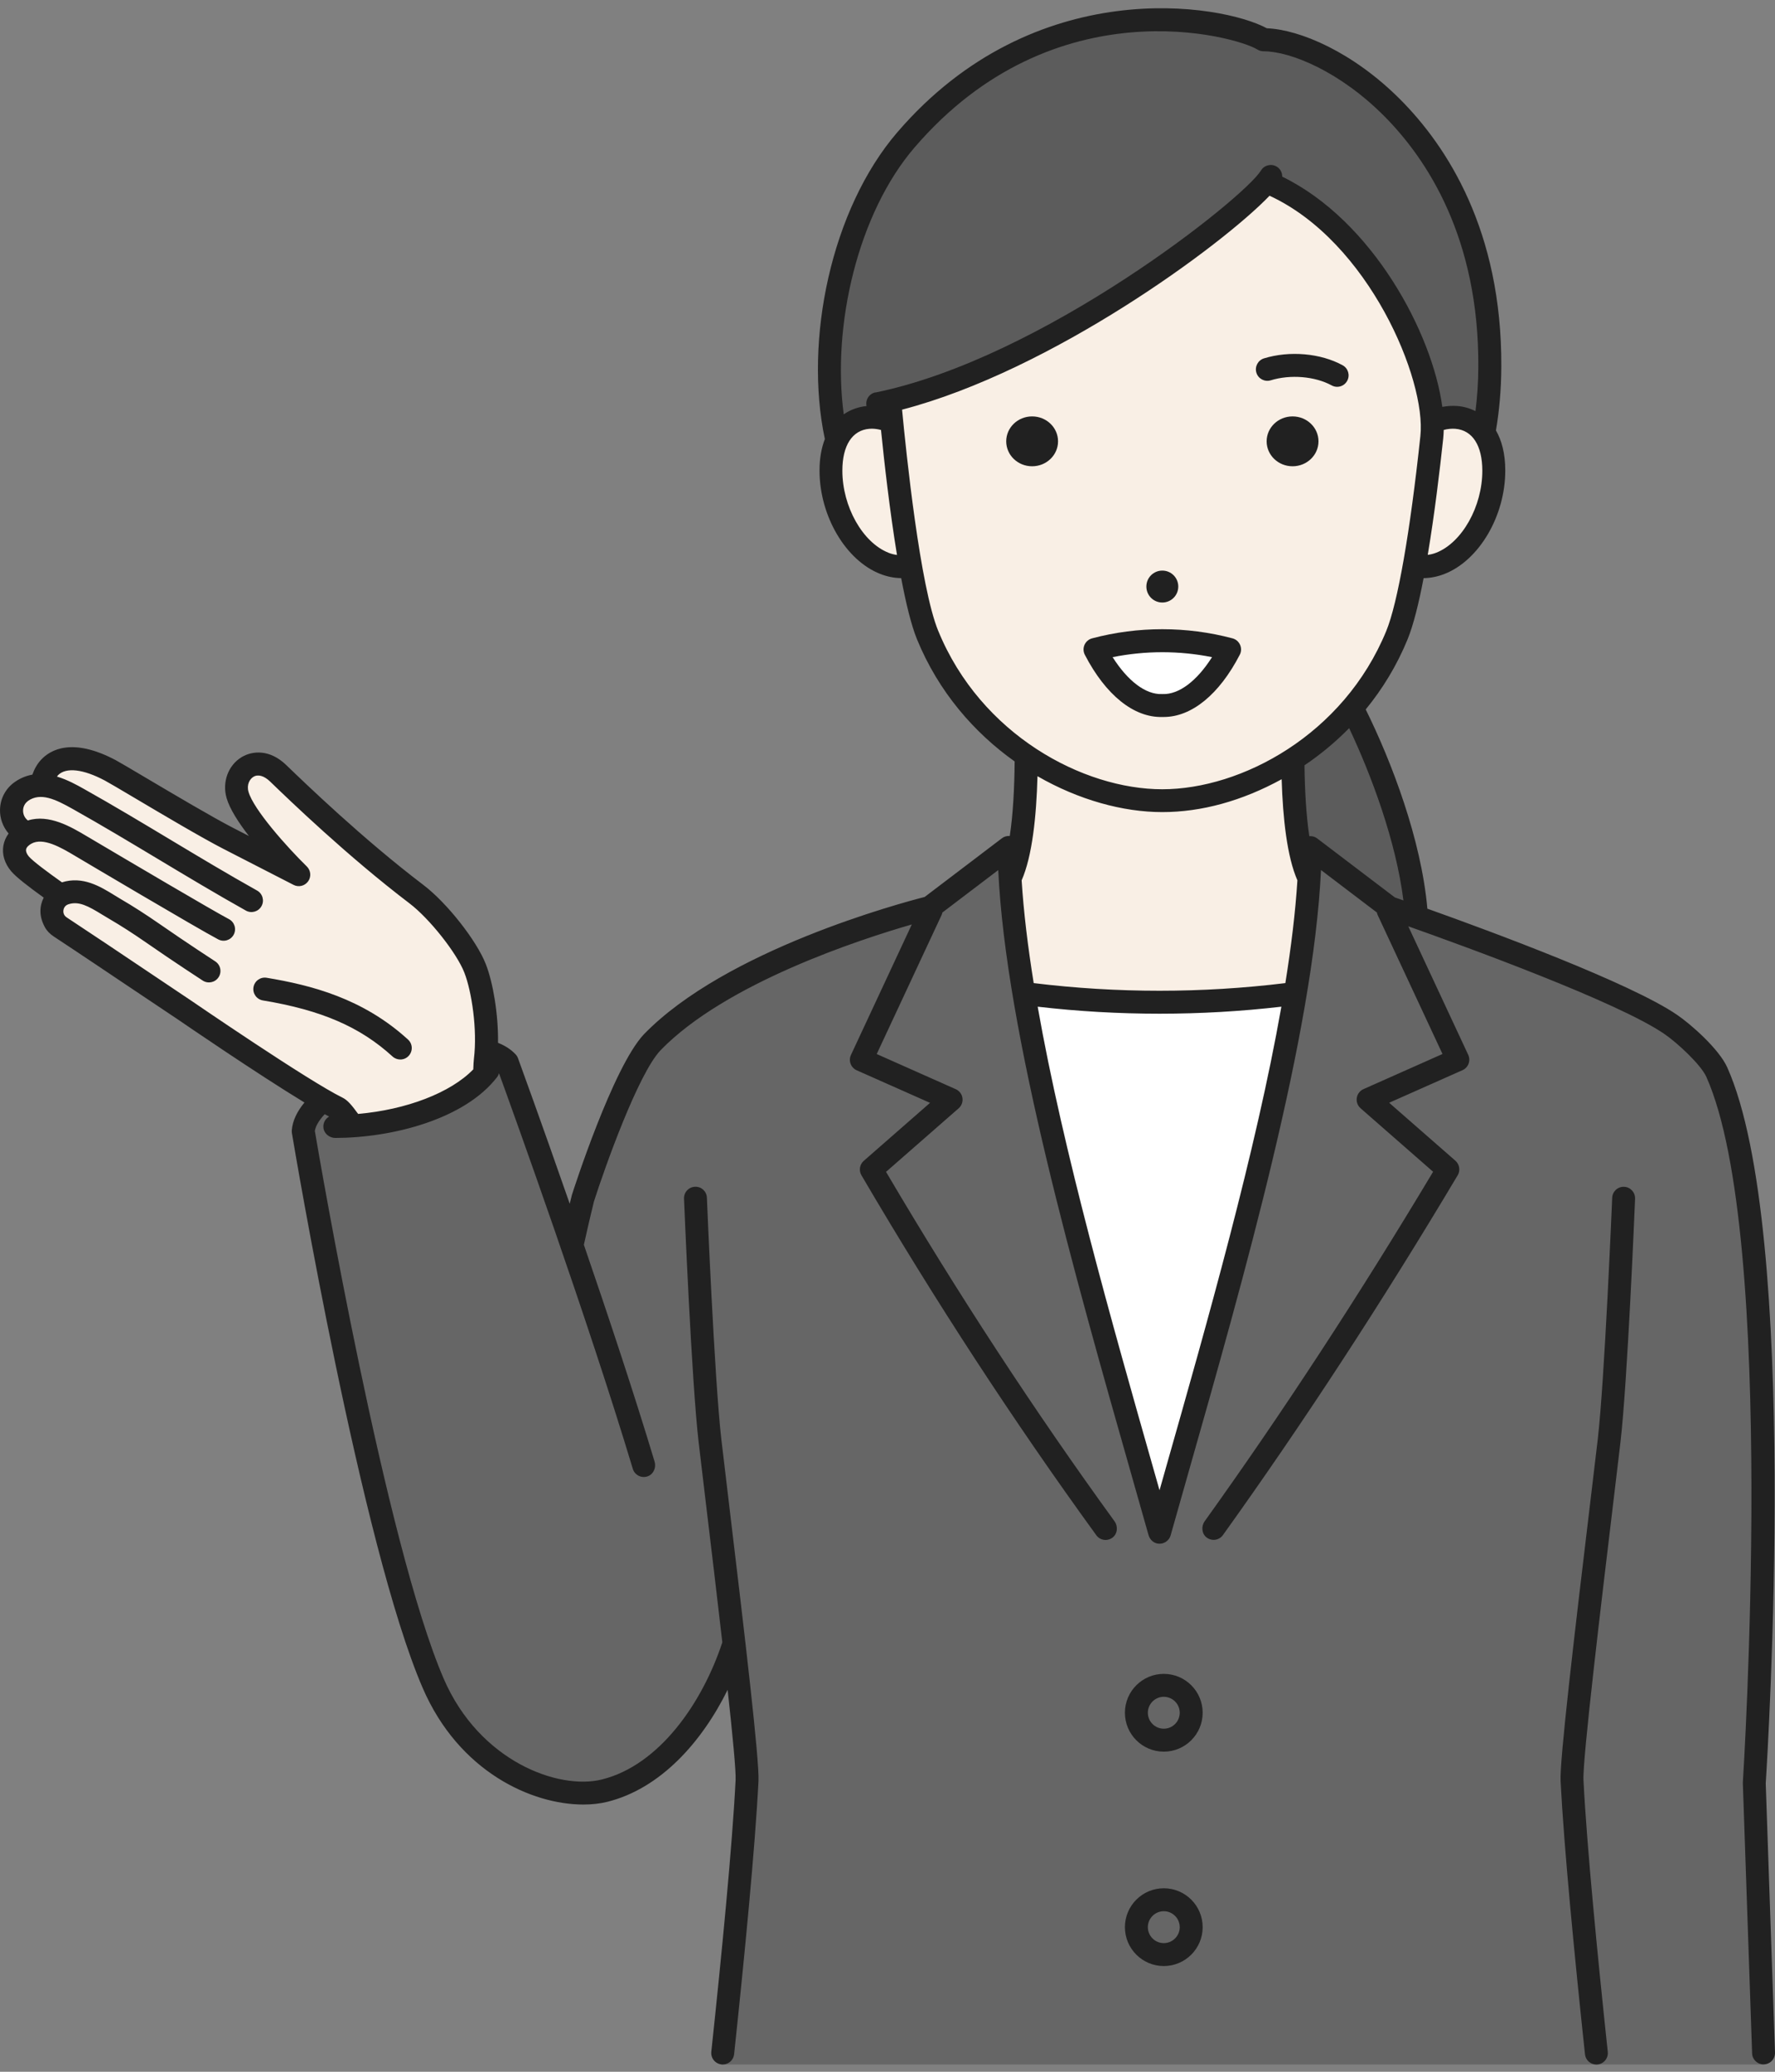
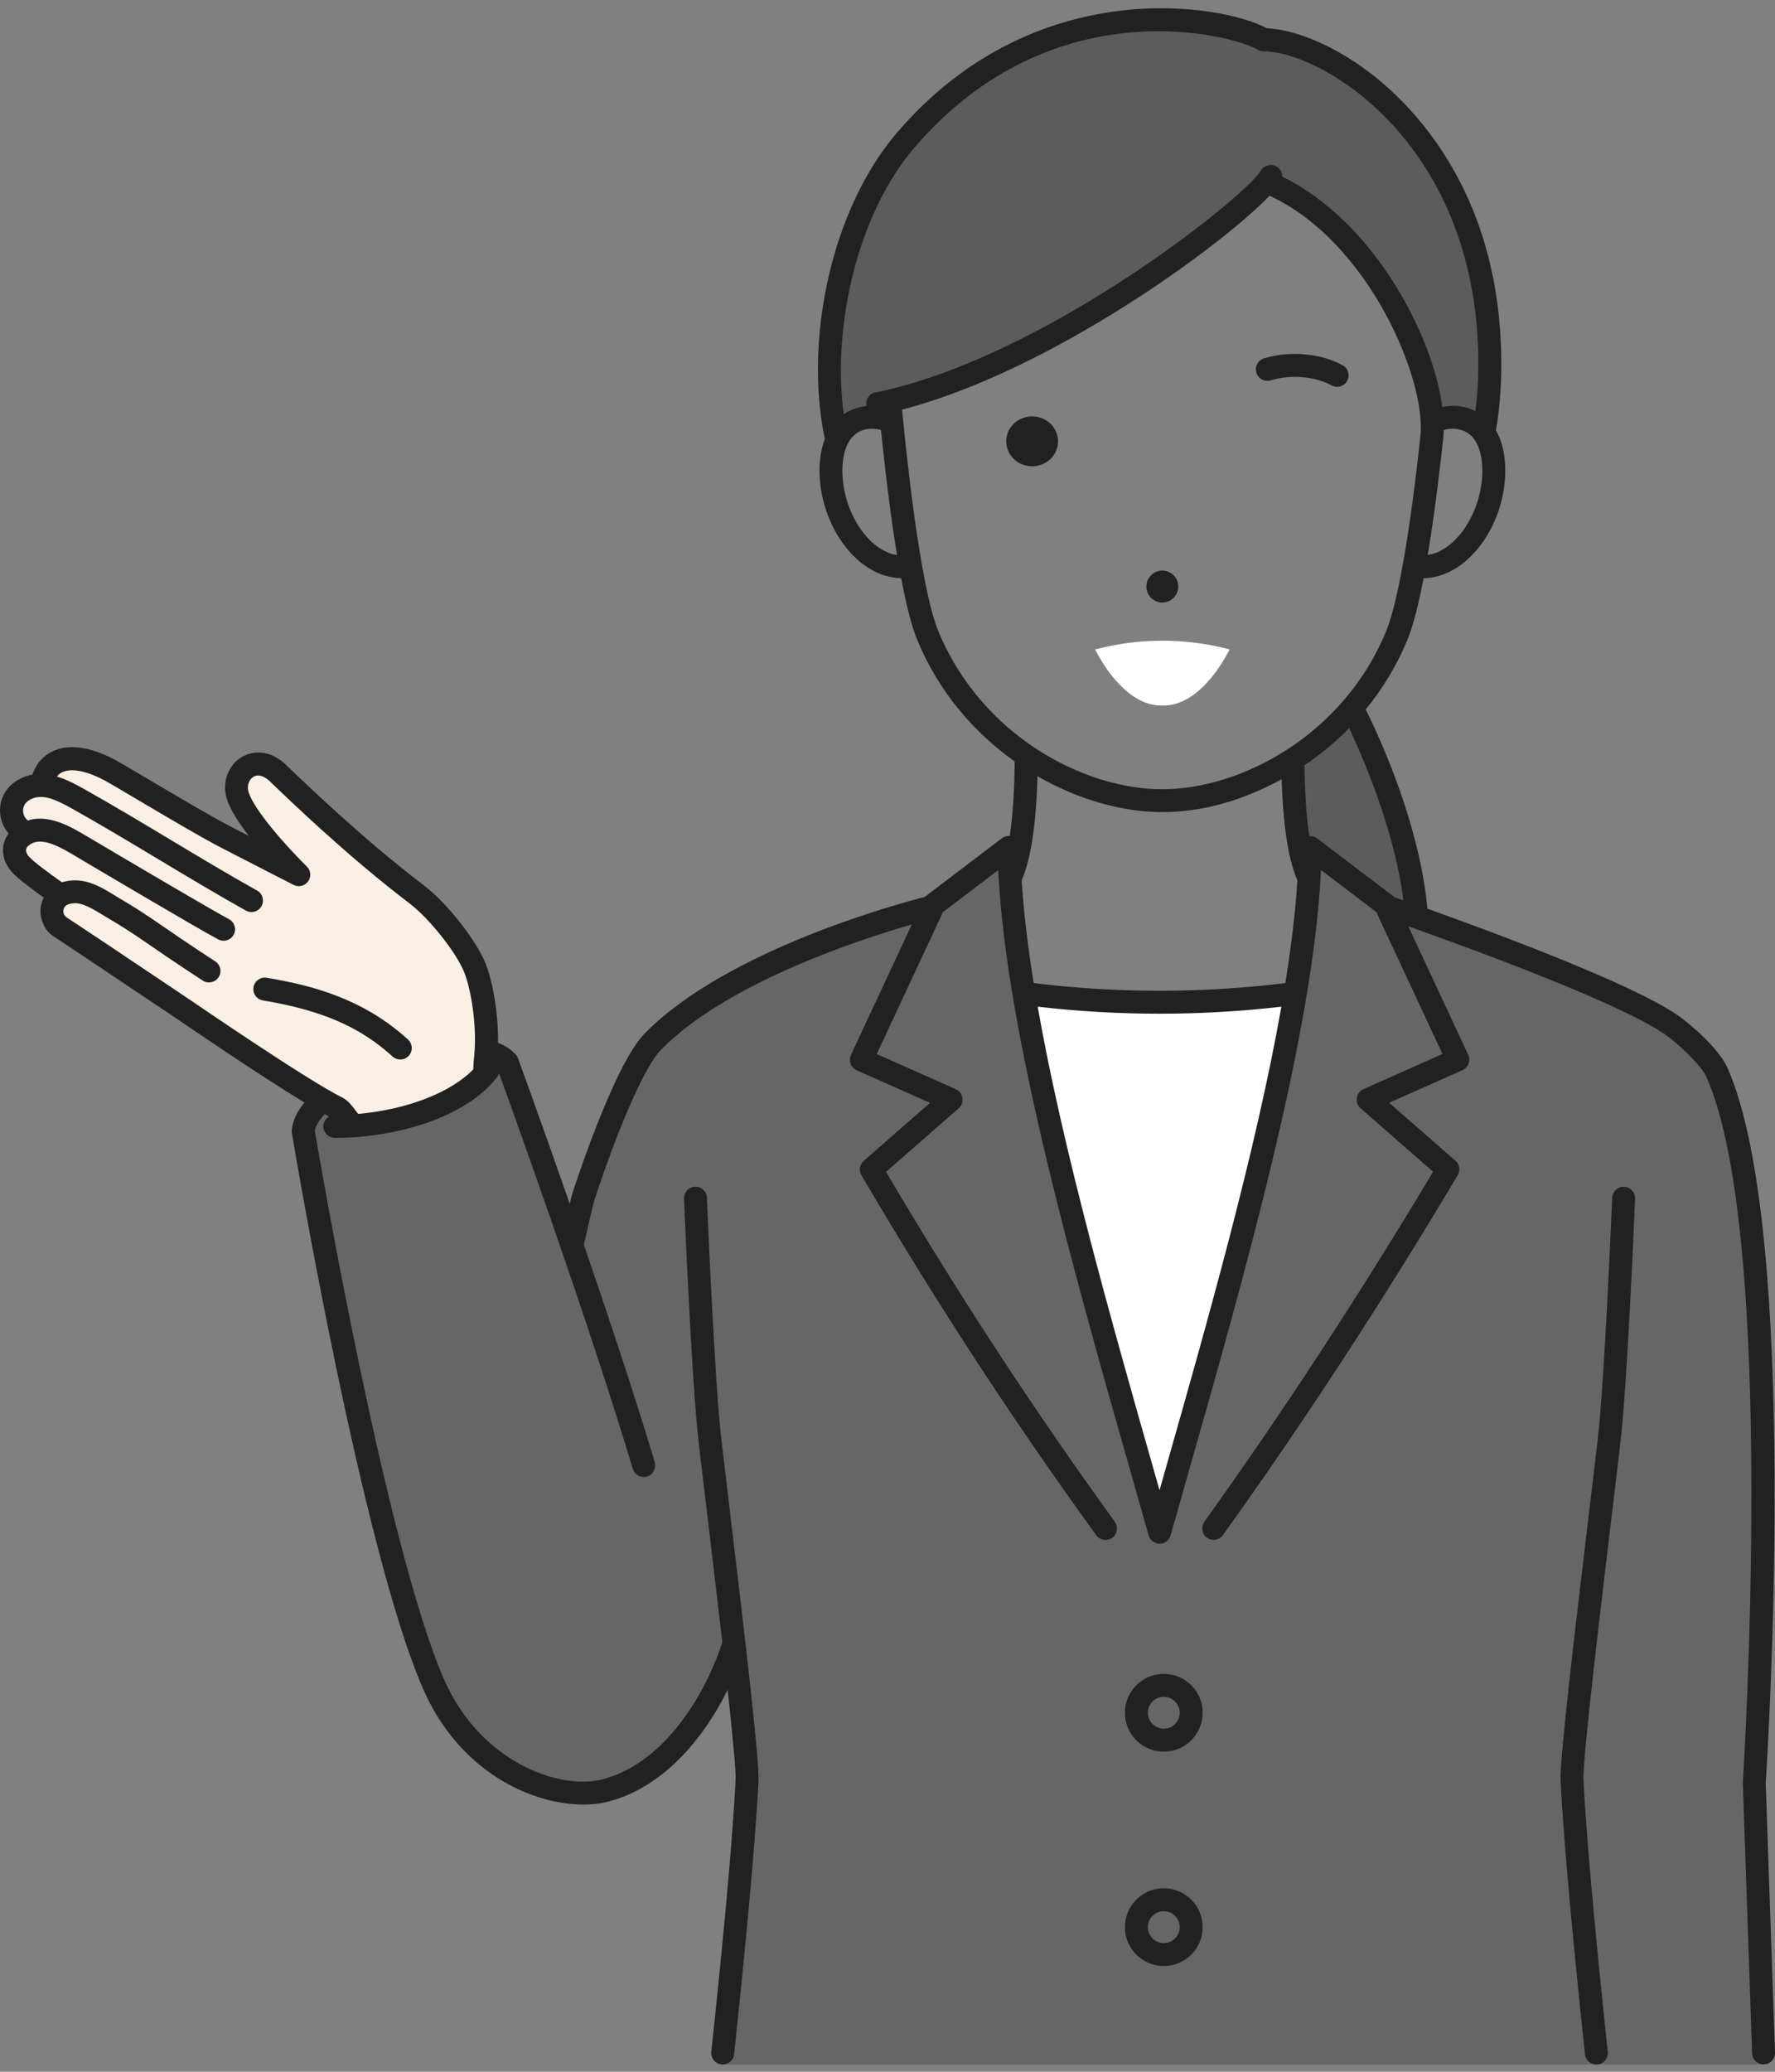
<svg xmlns="http://www.w3.org/2000/svg" width="126" height="147" viewBox="0 0 126 147" fill="none">
  <rect x="0" y="0" width="126" height="147" fill="#808080" stroke="none" />
  <g id="Group 6">
    <g id="Group">
      <path id="Vector" d="M72.684 70.506C74.692 82.538 79.129 97.44 82.31 108.724C85.494 97.444 89.928 82.541 91.936 70.506C85.554 71.345 79.065 71.345 72.684 70.506Z" fill="white" />
      <path id="Vector_2" d="M42.922 127.056C47.272 125.971 50.615 121.275 52.107 116.642C52.646 121.352 53.078 125.453 53.03 126.335C52.781 131.255 51.969 139.476 51.218 146.487H125.211L124.527 126.534C124.527 126.534 127.064 87.713 121.869 76.089C121.39 75.014 119.571 73.367 118.6 72.699C114.369 69.802 98.627 64.404 98.627 64.404L93.004 60.132C92.997 60.833 92.967 61.564 92.923 62.315C92.775 64.812 92.431 67.575 91.939 70.509C89.931 82.541 85.494 97.444 82.313 108.727C79.129 97.447 74.695 82.544 72.687 70.509C72.198 67.575 71.851 64.815 71.703 62.315C71.659 61.564 71.629 60.833 71.622 60.132L65.999 64.404C65.999 64.404 52.296 67.77 46.295 73.963C44.21 76.177 41.379 85.021 41.379 85.021C41.379 85.021 41.056 86.294 40.598 88.367C38.121 81.16 36.005 75.385 36.005 75.385C33.317 72.504 21.82 76.618 21.524 80.27C21.524 80.27 26.403 109.388 30.753 119.445C33.495 125.789 39.584 127.889 42.922 127.056Z" fill="#666666" />
      <path id="Vector_3" d="M34.452 75.209C34.718 73.043 34.3 70.206 33.724 68.723C33.114 67.16 31.076 64.606 29.563 63.457C25.564 60.418 21.834 56.894 19.742 54.876C18.138 53.329 16.403 54.798 16.861 56.409C17.41 58.343 21.214 62.069 21.214 62.069C21.214 62.069 17.457 60.142 16.231 59.512C13.899 58.316 8.657 55.111 7.831 54.673C4.344 52.824 3.087 54.461 2.946 55.738C2.467 55.725 1.989 55.839 1.524 56.156C0.587 56.796 0.57 58.174 1.473 58.865C1.591 58.956 1.716 59.05 1.844 59.148C1.83 59.155 1.814 59.161 1.8 59.171C0.867 59.711 0.823 60.603 1.423 61.304C1.8 61.746 3.043 62.662 4.297 63.541C3.515 64.037 3.448 65.233 4.283 65.782C5.971 66.891 9.334 69.151 9.334 69.151L13.118 71.685C13.118 71.685 21.47 77.416 23.97 78.632C24.526 78.902 25.183 79.984 25.183 79.984C28.714 79.478 31.817 78.353 34.381 76.446L34.455 75.219L34.452 75.209Z" fill="#F9EFE5" />
      <path id="Vector_4" d="M91.781 53.892C91.801 57.143 92.057 60.556 92.92 62.311L93.105 60.162L98.412 64.407L100.561 65.078C100.234 59.993 97.893 54.003 95.979 50.232C94.732 51.678 93.3 52.901 91.777 53.885L91.781 53.892Z" fill="#5C5C5C" />
-       <path id="Vector_5" d="M105.329 30.728C104.463 29.508 102.953 29.353 101.66 29.929C101.431 24.953 96.875 15.755 89.84 12.891C81.814 21.273 67.865 27.402 63.159 28.484C63.185 28.79 63.233 29.282 63.293 29.902C61.848 29.286 60.15 29.575 59.385 31.243C59.129 31.799 58.981 32.51 58.977 33.393C58.971 37.2 61.801 40.748 64.624 40.145C64.981 42.177 65.392 43.979 65.844 45.078C67.353 48.757 69.904 51.644 72.835 53.639C72.829 56.965 72.579 60.512 71.693 62.315C71.841 64.812 72.185 67.575 72.677 70.509C79.058 71.348 85.548 71.348 91.929 70.509C91.973 70.243 92.013 69.984 92.057 69.721C92.478 67.082 92.778 64.589 92.913 62.318C92.05 60.563 91.791 57.15 91.774 53.898C93.297 52.915 94.729 51.692 95.976 50.246C97.259 48.757 98.351 47.032 99.153 45.084C99.608 43.976 100.022 42.17 100.386 40.152C103.209 40.751 106.036 37.203 106.03 33.4C106.03 32.214 105.753 31.344 105.322 30.738L105.329 30.728Z" fill="#F9EFE5" />
      <path id="Vector_6" d="M87.286 46.082C86.157 48.268 84.442 50.121 82.512 50.057C80.578 50.121 78.866 48.265 77.737 46.082C80.858 45.253 84.17 45.253 87.29 46.082H87.286Z" fill="white" />
      <path id="Vector_7" d="M63.297 29.899C63.236 29.279 63.189 28.791 63.162 28.481C67.869 27.396 81.814 21.27 89.843 12.888C96.875 15.755 101.43 24.953 101.663 29.926C102.957 29.35 104.466 29.505 105.332 30.725C105.585 29.343 105.75 27.776 105.76 26.018C105.838 9.906 94.412 2.82 89.695 2.82C87.583 1.496 74.277 -1.671 64.308 9.926C59.668 15.324 57.865 24.491 59.392 31.237C60.153 29.569 61.855 29.283 63.3 29.896L63.297 29.899Z" fill="#5C5C5C" />
    </g>
    <g id="Group_2">
      <path id="Vector_8" d="M0.24 60.001C0.132 60.627 0.331 61.278 0.803 61.83C1.15 62.238 2.026 62.915 3.104 63.69C2.811 64.269 2.744 64.987 3.192 65.799C3.336 66.062 3.559 66.278 3.808 66.443C5.466 67.531 8.845 69.805 8.882 69.829L12.663 72.359C12.979 72.578 18.256 76.19 21.612 78.228C21.099 78.849 20.766 79.509 20.712 80.206C20.705 80.274 20.712 80.341 20.722 80.405C20.921 81.598 25.665 109.735 30.005 119.769C32.585 125.739 37.771 128.04 41.41 128.04C42.03 128.04 42.606 127.973 43.118 127.845C46.885 126.905 49.823 123.606 51.652 119.9C52.006 123.121 52.249 125.662 52.218 126.292C51.983 130.982 51.221 138.761 50.493 145.584C50.443 146.066 50.82 146.484 51.302 146.484C51.716 146.484 52.067 146.174 52.111 145.76C52.842 138.91 53.603 131.093 53.842 126.376C53.916 124.917 52.886 116.17 51.733 106.561C51.524 104.833 51.342 103.303 51.208 102.147C50.716 97.936 50.183 85.115 50.18 84.984C50.163 84.536 49.789 84.182 49.334 84.206C48.886 84.222 48.536 84.603 48.556 85.051C48.576 85.58 49.095 98.064 49.594 102.336C49.728 103.495 49.914 105.025 50.119 106.753C50.456 109.57 50.891 113.175 51.275 116.531C49.867 120.8 46.824 125.24 42.727 126.261C39.648 127.03 34.034 124.974 31.5 119.118C27.377 109.58 22.686 82.241 22.349 80.243C22.41 79.879 22.656 79.475 23.05 79.057C23.162 79.118 23.263 79.172 23.364 79.226C23.104 79.374 22.932 79.66 22.956 79.991C22.986 80.422 23.377 80.745 23.808 80.742C27.885 80.732 33.007 79.398 35.288 76.423C35.352 76.338 35.395 76.244 35.422 76.15C36.447 78.966 41.689 93.492 44.92 104.219C45.059 104.678 45.564 104.924 46.016 104.735C46.41 104.57 46.588 104.112 46.467 103.707C45.011 98.872 43.148 93.276 41.447 88.323C41.838 86.557 42.121 85.422 42.164 85.243C42.943 82.811 45.288 76.22 46.881 74.529C51.511 69.748 61.07 66.648 64.725 65.594L60.406 74.853C60.315 75.051 60.305 75.277 60.382 75.483C60.46 75.688 60.615 75.853 60.813 75.941L66.019 78.252L61.316 82.366C61.022 82.622 60.952 83.053 61.15 83.39C66.366 92.289 71.976 100.88 77.822 108.93C77.98 109.149 78.229 109.267 78.482 109.267C78.651 109.267 78.822 109.213 78.967 109.105C79.331 108.835 79.378 108.303 79.112 107.936C73.435 100.116 67.983 91.78 62.896 83.148L68.051 78.64C68.26 78.458 68.361 78.181 68.32 77.905C68.28 77.629 68.101 77.396 67.845 77.282L62.235 74.788L66.838 64.927C66.865 64.869 66.882 64.809 66.895 64.748L70.861 61.736C71.4 73.309 76.326 90.627 80.322 104.664C80.736 106.123 81.141 107.541 81.525 108.906C81.606 109.192 81.818 109.432 82.104 109.506C82.549 109.62 82.98 109.358 83.098 108.94C83.486 107.565 83.893 106.136 84.311 104.664C88.307 90.624 93.233 73.309 93.772 61.732L97.738 64.745C97.751 64.805 97.768 64.866 97.795 64.923L102.397 74.785L96.788 77.278C96.535 77.389 96.356 77.625 96.312 77.902C96.272 78.175 96.373 78.454 96.582 78.636L101.73 83.141C96.478 91.915 91.026 100.254 85.517 107.936C85.254 108.303 85.302 108.832 85.665 109.101C85.81 109.209 85.982 109.26 86.151 109.26C86.403 109.26 86.653 109.142 86.811 108.92C92.478 101.018 98.085 92.43 103.476 83.39C103.678 83.053 103.607 82.619 103.314 82.359L98.61 78.245L103.816 75.934C104.015 75.846 104.17 75.681 104.247 75.476C104.325 75.27 104.315 75.044 104.224 74.846L99.968 65.725C104.069 67.177 114.837 71.096 118.142 73.36C119.072 73.997 120.737 75.54 121.127 76.409C126.181 87.72 123.742 126.086 123.718 126.47C123.718 126.497 123.718 126.524 123.718 126.551L124.375 145.692C124.389 146.13 124.749 146.477 125.187 146.477C125.649 146.477 126.016 146.096 125.999 145.635L125.342 126.534C125.477 124.432 127.792 87.332 122.613 75.742C122.024 74.421 120.009 72.662 119.062 72.016C115.767 69.758 105.942 66.123 101.323 64.475C100.891 59.579 98.796 54.074 96.946 50.337C98.132 48.892 99.149 47.238 99.914 45.374C100.332 44.357 100.716 42.794 101.056 41.021C101.548 41.014 102.047 40.917 102.546 40.721C105.005 39.754 106.858 36.597 106.852 33.38C106.852 32.173 106.596 31.244 106.191 30.543C106.42 29.198 106.565 27.689 106.572 26.014C106.619 16.351 102.704 10.381 99.416 7.075C96.036 3.679 92.266 2.102 89.924 2.005C86.734 0.273 73.452 -1.961 63.694 9.39C58.997 14.855 57.067 24.141 58.553 31.153C58.32 31.759 58.175 32.493 58.175 33.38C58.172 36.597 60.022 39.754 62.481 40.721C62.98 40.917 63.482 41.014 63.971 41.021C64.308 42.8 64.685 44.364 65.099 45.374C66.626 49.091 69.149 51.985 72.026 54.027C72.01 55.914 71.912 57.78 71.68 59.317C71.487 59.303 71.292 59.35 71.13 59.472L65.638 63.643C63.977 64.067 51.514 67.393 45.702 73.394C43.516 75.715 40.722 84.394 40.604 84.762C40.598 84.778 40.594 84.792 40.591 84.809C40.571 84.883 40.52 85.088 40.443 85.412C38.404 79.556 36.804 75.176 36.773 75.092C36.736 74.991 36.679 74.896 36.605 74.815C36.268 74.455 35.84 74.185 35.352 73.993C35.382 71.941 34.988 69.694 34.489 68.417C33.836 66.739 31.726 64.061 30.062 62.797C25.739 59.512 21.655 55.57 20.311 54.276C19.159 53.164 17.926 53.259 17.161 53.717C16.204 54.29 15.759 55.482 16.083 56.618C16.305 57.396 16.938 58.373 17.669 59.317L16.605 58.771C15.095 57.996 12.363 56.375 10.368 55.196C9.293 54.559 8.518 54.101 8.219 53.939C5.115 52.292 3.562 53.211 2.915 53.909C2.626 54.219 2.43 54.586 2.299 54.963C1.888 55.038 1.477 55.193 1.069 55.472C0.412 55.924 0.021 56.641 0.001 57.443C-0.016 58.07 0.21 58.673 0.611 59.141C0.422 59.398 0.297 59.684 0.243 59.99L0.24 60.001ZM82.741 104.223C82.596 104.735 82.451 105.24 82.31 105.739C82.168 105.237 82.023 104.731 81.878 104.219C78.927 93.845 75.463 81.669 73.661 71.429C79.395 72.093 85.221 72.093 90.959 71.429C89.156 81.669 85.692 93.845 82.741 104.219V104.223ZM91.242 69.755C85.322 70.479 79.297 70.479 73.378 69.755C72.96 67.157 72.663 64.707 72.522 62.464C73.277 60.745 73.57 57.918 73.647 55.075C76.568 56.759 79.719 57.622 82.502 57.622C85.285 57.622 88.165 56.833 90.979 55.29C91.063 58.063 91.363 60.792 92.097 62.464C91.956 64.707 91.659 67.157 91.242 69.755ZM99.624 63.889C99.352 63.794 99.139 63.72 99.015 63.676L93.496 59.485C93.334 59.364 93.139 59.313 92.943 59.33C92.721 57.864 92.623 56.099 92.6 54.303C93.715 53.548 94.786 52.669 95.77 51.665C97.354 55.014 99.099 59.697 99.624 63.892V63.889ZM101.946 39.219C101.744 39.3 101.545 39.343 101.35 39.37C101.835 36.483 102.209 33.326 102.448 31.112C102.468 30.92 102.478 30.715 102.485 30.506C102.765 30.431 103.048 30.405 103.311 30.425C104.523 30.526 105.221 31.607 105.224 33.393C105.228 35.937 103.789 38.494 101.949 39.219H101.946ZM63.071 39.219C61.231 38.494 59.793 35.937 59.796 33.393C59.796 31.607 60.497 30.526 61.71 30.425C61.77 30.418 61.831 30.418 61.892 30.418C62.104 30.418 62.32 30.452 62.539 30.509C62.764 32.743 63.155 36.223 63.674 39.377C63.475 39.35 63.273 39.3 63.071 39.222V39.219ZM62.144 27.84C61.703 27.931 61.42 28.359 61.511 28.801C61.511 28.801 61.511 28.808 61.511 28.811C60.958 28.865 60.396 29.053 59.894 29.397C59.045 23.076 60.904 15.135 64.921 10.462C74.857 -1.098 87.771 2.581 89.257 3.514C89.385 3.595 89.537 3.639 89.688 3.639C91.612 3.639 95.113 5.077 98.257 8.235C101.329 11.321 104.985 16.914 104.941 26.021C104.935 27.157 104.86 28.204 104.739 29.171C104.321 28.962 103.88 28.841 103.445 28.808C103.098 28.781 102.741 28.804 102.384 28.872C101.683 23.646 97.441 15.664 91.019 12.534C91.023 12.254 90.888 11.978 90.629 11.823C90.244 11.59 89.742 11.715 89.51 12.099C88.344 14.026 74.072 25.415 62.144 27.851V27.84ZM66.602 44.768C65.311 41.624 64.331 32.194 64.034 29.067C74.641 26.304 86.744 17.409 90.12 13.888C97.168 17.143 101.262 26.954 100.827 30.94C100.1 37.75 99.217 42.794 98.405 44.771C95.376 52.143 88.115 56.001 82.505 56.001C76.895 56.001 69.631 52.143 66.605 44.771L66.602 44.768ZM1.985 56.827C2.885 56.21 3.919 56.702 5.179 57.41C7.215 58.552 9.253 59.775 11.224 60.957C13.252 62.174 15.348 63.431 17.454 64.61C17.845 64.829 18.34 64.691 18.562 64.296C18.781 63.906 18.643 63.407 18.249 63.188C16.163 62.022 14.078 60.769 12.06 59.559C10.079 58.37 8.03 57.14 5.975 55.988C5.459 55.698 4.789 55.324 4.044 55.102C4.071 55.068 4.095 55.031 4.125 54.997C4.698 54.428 5.911 54.569 7.447 55.385C7.713 55.526 8.556 56.025 9.533 56.604C11.547 57.797 14.304 59.431 15.857 60.23L20.84 62.787C21.197 62.972 21.635 62.864 21.871 62.538C22.107 62.211 22.067 61.763 21.78 61.48C20.368 60.098 17.996 57.437 17.639 56.18C17.498 55.681 17.72 55.28 17.99 55.118C18.316 54.92 18.748 55.044 19.172 55.452C20.53 56.763 24.668 60.752 29.068 64.098C30.486 65.176 32.417 67.612 32.963 69.013C33.485 70.351 33.893 73.063 33.643 75.105C33.62 75.301 33.606 75.57 33.596 75.877C31.986 77.538 28.852 78.737 25.422 79.037C24.977 78.427 24.674 78.06 24.324 77.888C21.908 76.712 13.66 71.059 13.569 70.998L9.704 68.407C9.186 68.057 6.261 66.096 4.731 65.092C4.485 64.93 4.489 64.684 4.502 64.586C4.516 64.489 4.576 64.253 4.856 64.162C5.587 63.922 6.251 64.28 7.258 64.9C7.417 64.997 7.572 65.092 7.73 65.183C8.596 65.688 9.465 66.247 10.392 66.891C12.336 68.242 14.371 69.563 14.391 69.576C14.768 69.819 15.271 69.714 15.517 69.337C15.762 68.96 15.655 68.457 15.277 68.212C15.257 68.198 13.246 66.894 11.322 65.556C10.358 64.889 9.455 64.306 8.552 63.781C8.407 63.697 8.259 63.606 8.114 63.515C7.117 62.901 5.877 62.143 4.398 62.605C3.333 61.85 2.336 61.106 2.046 60.769C1.898 60.594 1.827 60.415 1.851 60.273C1.884 60.085 2.093 59.94 2.215 59.869C3.057 59.384 4.351 60.149 5.294 60.708L5.361 60.748C5.712 60.957 14 65.87 15.493 66.655C15.89 66.864 16.382 66.712 16.591 66.315C16.8 65.917 16.649 65.425 16.251 65.216C15.085 64.603 9.162 61.109 6.19 59.35L6.126 59.313C5.048 58.673 3.481 57.746 1.979 58.215C1.753 58.043 1.632 57.78 1.638 57.497C1.645 57.224 1.776 56.978 1.999 56.827H1.985Z" fill="#212121" />
      <path id="Vector_9" d="M112.404 126.295C112.33 124.856 113.691 113.522 114.503 106.753C114.712 105.024 114.894 103.495 115.029 102.339C115.528 98.067 116.047 85.584 116.067 85.055C116.084 84.606 115.737 84.226 115.288 84.209C114.84 84.189 114.46 84.539 114.443 84.987C114.436 85.115 113.907 97.939 113.415 102.15C113.28 103.306 113.095 104.832 112.89 106.561C111.737 116.173 110.706 124.924 110.78 126.379C111.02 131.099 111.781 138.916 112.512 145.763C112.556 146.177 112.906 146.487 113.321 146.487C113.803 146.487 114.18 146.069 114.129 145.587C113.402 138.765 112.64 130.985 112.404 126.295Z" fill="#212121" />
      <path id="Vector_10" d="M82.613 118.768C81.09 118.768 79.853 120.004 79.853 121.527C79.853 123.05 81.09 124.287 82.613 124.287C84.136 124.287 85.372 123.05 85.372 121.527C85.372 120.004 84.136 118.768 82.613 118.768ZM82.613 122.659C81.99 122.659 81.481 122.15 81.481 121.527C81.481 120.904 81.99 120.395 82.613 120.395C83.236 120.395 83.745 120.904 83.745 121.527C83.745 122.15 83.236 122.659 82.613 122.659Z" fill="#212121" />
      <path id="Vector_11" d="M82.613 133.98C81.09 133.98 79.853 135.217 79.853 136.74C79.853 138.263 81.09 139.499 82.613 139.499C84.136 139.499 85.372 138.263 85.372 136.74C85.372 135.217 84.136 133.98 82.613 133.98ZM82.613 137.872C81.99 137.872 81.481 137.363 81.481 136.74C81.481 136.117 81.99 135.608 82.613 135.608C83.236 135.608 83.745 136.117 83.745 136.74C83.745 137.363 83.236 137.872 82.613 137.872Z" fill="#212121" />
      <path id="Vector_12" d="M28.418 75.176C28.637 75.176 28.859 75.088 29.017 74.91C29.32 74.576 29.297 74.064 28.963 73.761C25.756 70.833 22.09 69.903 18.93 69.377C18.488 69.303 18.067 69.603 17.993 70.048C17.919 70.493 18.219 70.91 18.663 70.985C22.811 71.672 25.564 72.861 27.865 74.964C28.02 75.105 28.219 75.176 28.414 75.176H28.418Z" fill="#212121" />
      <g id="Group_3">
-         <path id="Vector_13" d="M82.606 50.873C84.591 50.873 86.552 49.27 88.007 46.456C88.122 46.237 88.128 45.978 88.027 45.752C87.926 45.526 87.731 45.358 87.492 45.294C84.23 44.428 80.783 44.428 77.522 45.294C77.283 45.358 77.087 45.526 76.986 45.752C76.885 45.978 76.895 46.237 77.006 46.456C78.486 49.317 80.49 50.927 82.505 50.873C82.535 50.873 82.569 50.873 82.599 50.873H82.606ZM78.981 46.628C81.306 46.16 83.711 46.16 86.036 46.628C84.961 48.323 83.684 49.287 82.535 49.246C82.525 49.246 82.519 49.246 82.508 49.246C82.498 49.246 82.492 49.246 82.481 49.246C81.329 49.293 80.056 48.323 78.981 46.628Z" fill="#212121" />
        <path id="Vector_14" d="M82.508 42.751C83.135 42.751 83.641 42.245 83.641 41.618C83.641 40.992 83.135 40.486 82.508 40.486C81.882 40.486 81.376 40.992 81.376 41.618C81.376 42.245 81.882 42.751 82.508 42.751Z" fill="#212121" />
        <path id="Vector_15" d="M73.266 29.546C72.249 29.546 71.427 30.338 71.427 31.315C71.427 32.292 72.249 33.084 73.266 33.084C74.284 33.084 75.106 32.292 75.106 31.315C75.106 30.338 74.284 29.546 73.266 29.546Z" fill="#212121" />
-         <path id="Vector_16" d="M91.754 29.546C90.736 29.546 89.914 30.338 89.914 31.315C89.914 32.292 90.736 33.084 91.754 33.084C92.771 33.084 93.594 32.292 93.594 31.315C93.594 30.338 92.771 29.546 91.754 29.546Z" fill="#212121" />
        <path id="Vector_17" d="M90.204 26.985C91.606 26.554 93.344 26.702 94.527 27.345C94.651 27.413 94.783 27.447 94.918 27.447C95.204 27.447 95.484 27.295 95.632 27.022C95.847 26.628 95.703 26.132 95.308 25.917C93.742 25.061 91.548 24.869 89.725 25.428C89.298 25.56 89.055 26.015 89.186 26.446C89.318 26.877 89.773 27.116 90.204 26.985Z" fill="#212121" />
      </g>
    </g>
  </g>
</svg>